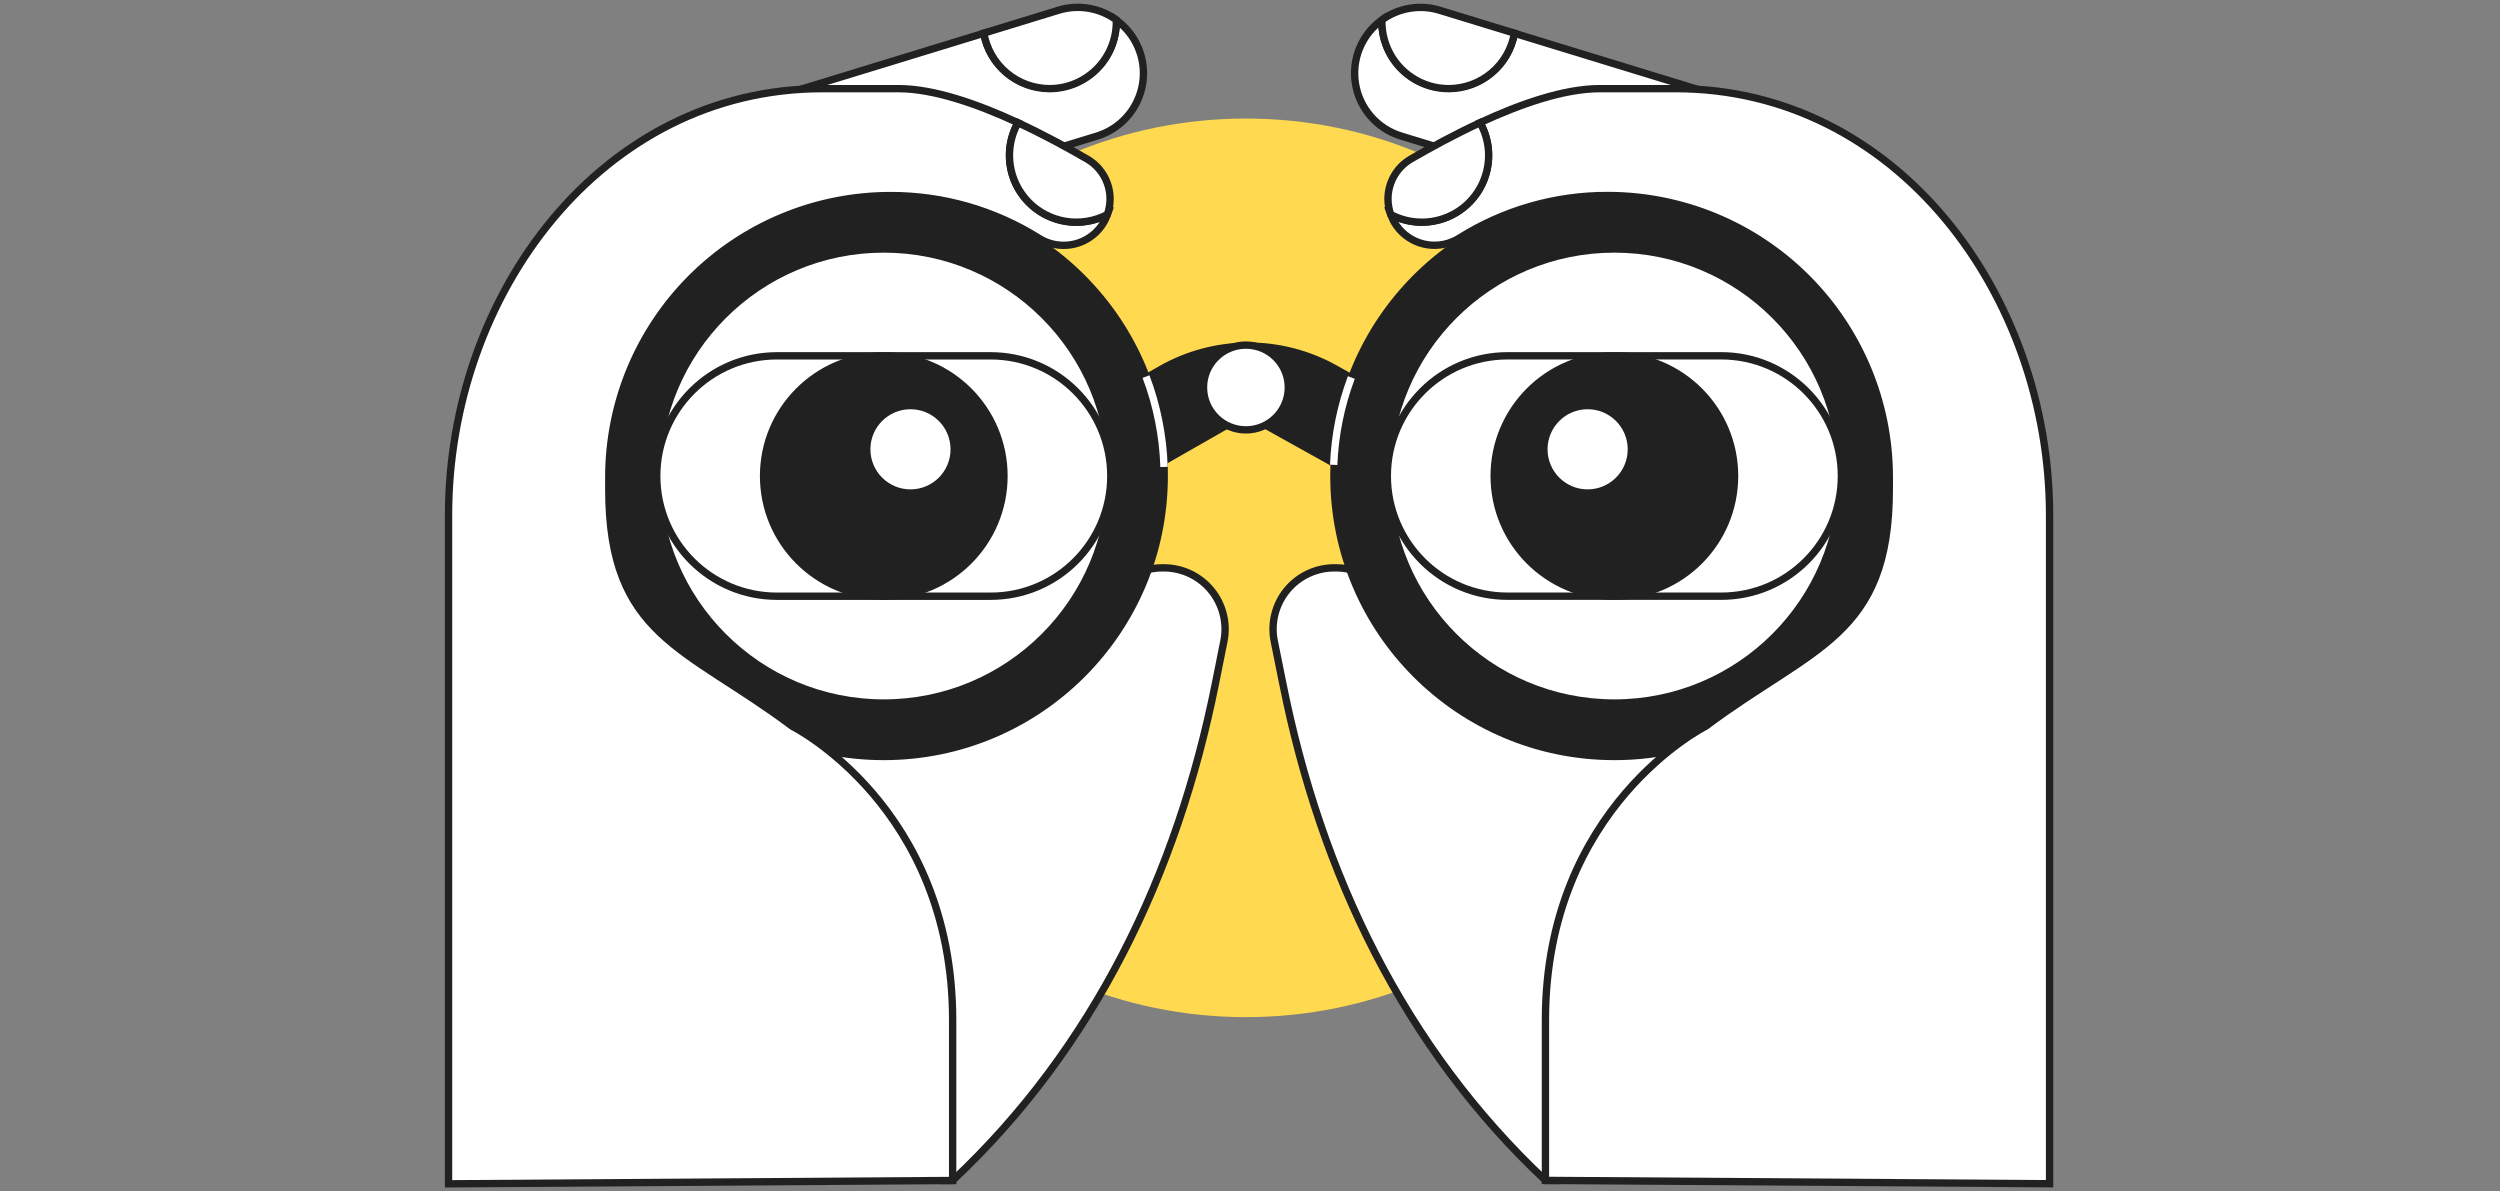
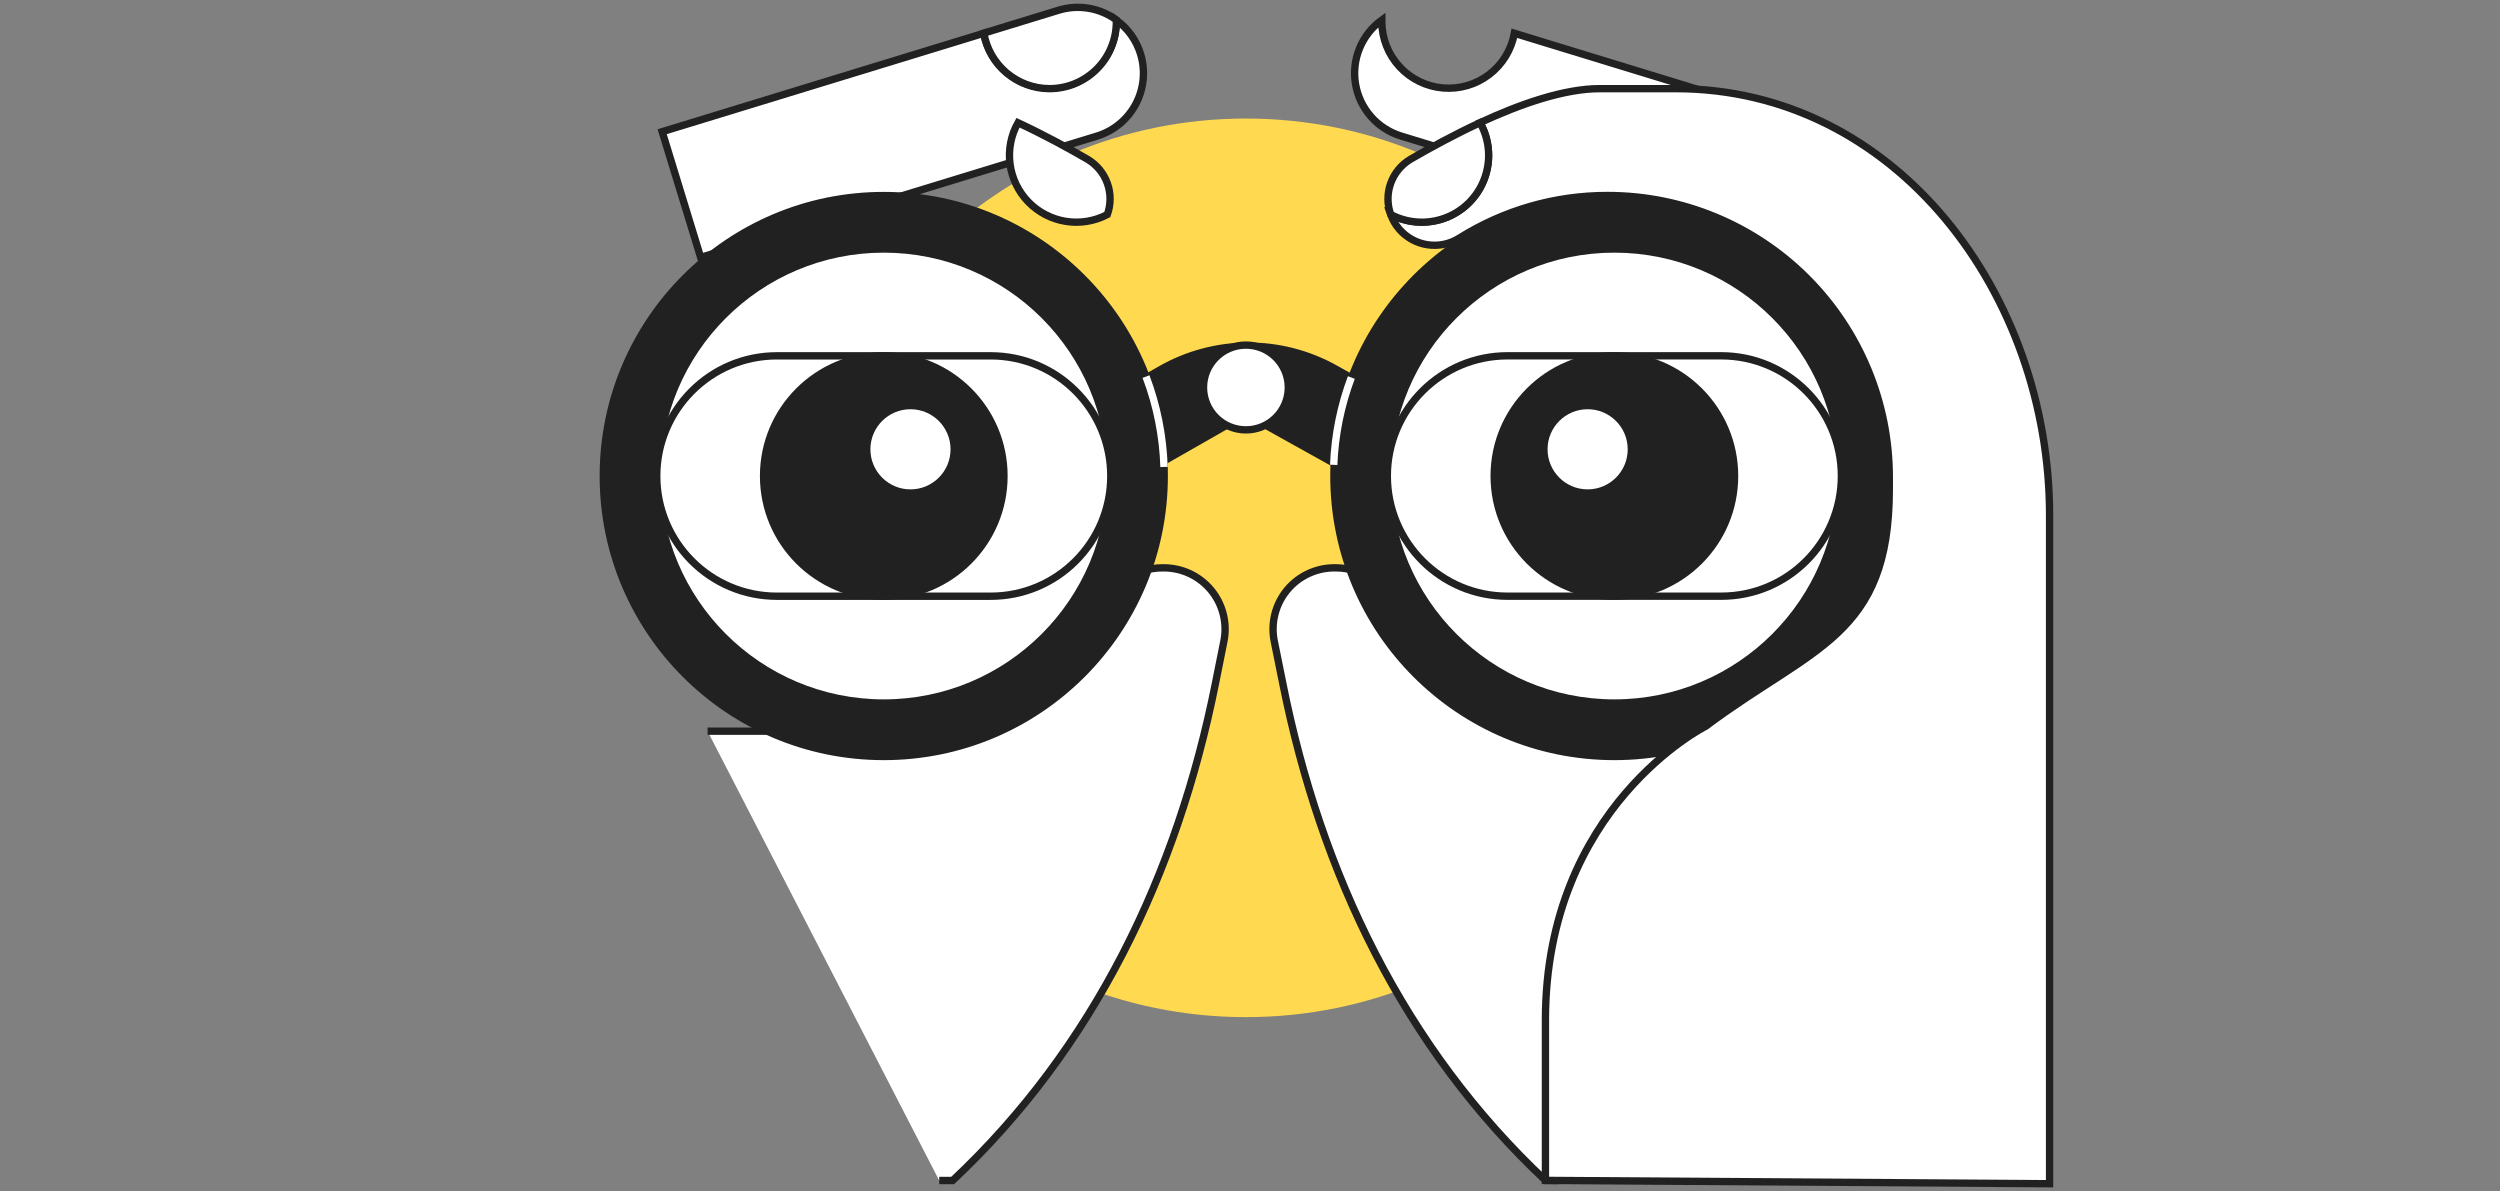
<svg xmlns="http://www.w3.org/2000/svg" fill="none" viewBox="0 0 340 162" height="162" width="340">
  <rect x="0" y="0" width="340" height="162" fill="#808080" stroke="none" />
  <path fill="#FFD94F" d="M169.444 138.33C203.191 138.33 230.548 110.972 230.548 77.226C230.548 43.479 203.191 16.122 169.444 16.122C135.697 16.122 108.34 43.479 108.34 77.226C108.34 110.972 135.697 138.33 169.444 138.33Z" />
  <path fill="white" d="M96.231 99.445H129.854C134.529 99.445 139.07 97.881 142.754 95.002C146.438 92.123 149.052 88.094 150.181 83.557L150.242 83.318C150.675 81.579 151.678 80.034 153.091 78.93C154.504 77.826 156.245 77.226 158.038 77.226H158.25C159.485 77.222 160.705 77.493 161.823 78.018C162.94 78.544 163.927 79.311 164.712 80.264C165.497 81.217 166.06 82.333 166.361 83.531C166.662 84.729 166.694 85.978 166.453 87.189L165.295 92.972C160.118 118.861 148.801 142.483 129.561 160.549H127.733" />
  <path stroke-miterlimit="10" stroke="#212121" d="M96.231 99.445H129.854C134.529 99.445 139.07 97.881 142.754 95.002C146.438 92.123 149.052 88.094 150.181 83.557L150.242 83.318C150.675 81.579 151.678 80.034 153.091 78.93C154.504 77.826 156.245 77.226 158.038 77.226H158.25C159.485 77.222 160.705 77.493 161.823 78.018C162.94 78.544 163.927 79.311 164.712 80.264C165.497 81.217 166.06 82.333 166.361 83.531C166.662 84.729 166.694 85.978 166.453 87.189L165.295 92.972C160.118 118.861 148.801 142.483 129.561 160.549H127.733" />
  <path stroke-miterlimit="10" stroke="#212121" fill="white" d="M155.116 7.343C154.549 5.482 153.388 3.859 151.81 2.722C151.81 2.809 151.81 2.897 151.81 2.988C151.787 5.248 150.922 7.419 149.385 9.076C147.847 10.733 145.747 11.758 143.495 11.95C141.243 12.142 138.999 11.488 137.203 10.115C135.407 8.742 134.187 6.75 133.782 4.526L90.057 17.913L95.291 35.005L149.178 18.512C150.301 18.169 151.346 17.608 152.253 16.861C153.159 16.114 153.91 15.195 154.461 14.158C155.013 13.121 155.354 11.985 155.467 10.816C155.579 9.646 155.46 8.466 155.116 7.343Z" />
  <path stroke-miterlimit="10" stroke="#212121" fill="white" d="M142.734 12.056C145.145 12.056 147.456 11.098 149.161 9.394C150.865 7.69 151.823 5.378 151.823 2.968C151.823 2.877 151.823 2.789 151.823 2.702C150.703 1.89 149.411 1.349 148.047 1.121C146.683 0.894 145.285 0.987 143.963 1.392L133.801 4.506C134.163 6.615 135.257 8.528 136.892 9.909C138.526 11.29 140.595 12.05 142.734 12.056Z" />
  <path stroke-miterlimit="10" stroke="#212121" fill="#212121" d="M157.861 50.25L153.202 52.913L152.99 65.731L169.443 56.333L186.317 65.731L186.53 52.913L181.521 50.119C177.899 48.103 173.819 47.056 169.674 47.078C165.529 47.102 161.46 48.194 157.861 50.25Z" />
  <path stroke-miterlimit="10" stroke="#212121" fill="white" d="M169.444 58.464C172.629 58.464 175.21 55.882 175.21 52.697C175.21 49.513 172.629 46.931 169.444 46.931C166.26 46.931 163.678 49.513 163.678 52.697C163.678 55.882 166.26 58.464 169.444 58.464Z" />
  <path stroke-miterlimit="10" stroke="#212121" fill="#212121" d="M120.191 102.879C141.256 102.879 158.332 85.802 158.332 64.738C158.332 43.673 141.256 26.597 120.191 26.597C99.127 26.597 82.051 43.673 82.051 64.738C82.051 85.802 99.127 102.879 120.191 102.879Z" />
  <path stroke-miterlimit="10" stroke="#212121" fill="white" d="M120.193 95.615C137.246 95.615 151.07 81.791 151.07 64.738C151.07 47.685 137.246 33.861 120.193 33.861C103.14 33.861 89.316 47.685 89.316 64.738C89.316 81.791 103.14 95.615 120.193 95.615Z" />
  <path stroke-miterlimit="10" stroke="#212121" fill="white" d="M134.724 48.392H105.662C96.635 48.392 89.316 55.71 89.316 64.738V64.741C89.316 73.768 96.635 81.087 105.662 81.087H134.724C143.752 81.087 151.07 73.768 151.07 64.741V64.738C151.07 55.71 143.752 48.392 134.724 48.392Z" />
  <path stroke-miterlimit="10" stroke="#212121" fill="#212121" d="M120.193 81.083C129.221 81.083 136.539 73.765 136.539 64.738C136.539 55.71 129.221 48.392 120.193 48.392C111.166 48.392 103.848 55.71 103.848 64.738C103.848 73.765 111.166 81.083 120.193 81.083Z" />
  <path fill="white" d="M123.825 66.555C126.834 66.555 129.274 64.115 129.274 61.106C129.274 58.096 126.834 55.656 123.825 55.656C120.815 55.656 118.375 58.096 118.375 61.106C118.375 64.115 120.815 66.555 123.825 66.555Z" />
-   <path stroke-miterlimit="10" stroke="#212121" fill="white" d="M137.288 21.144C137.283 19.584 137.682 18.05 138.446 16.691C133.04 14.183 127.055 12.056 122.175 12.056H111.854C81.812 12.056 61 40.044 61 70.086V161L129.56 160.545V138.747C129.56 109.688 107.764 98.789 107.764 98.789C93.237 87.893 82.795 86.617 82.795 66.555V64.903C82.799 54.741 86.838 44.997 94.026 37.813C101.213 30.63 110.959 26.595 121.121 26.597C128.245 26.587 135.227 28.591 141.26 32.38C142.543 33.196 144.076 33.522 145.58 33.3C147.084 33.079 148.457 32.323 149.45 31.171C149.955 30.584 150.347 29.909 150.608 29.179C149.223 29.907 147.674 30.266 146.11 30.22C144.547 30.174 143.021 29.726 141.682 28.918C140.343 28.109 139.234 26.969 138.465 25.608C137.695 24.246 137.29 22.708 137.288 21.144Z" />
  <path stroke-miterlimit="10" stroke="#212121" fill="white" d="M147.87 21.642C145.288 20.148 141.99 18.334 138.445 16.691C137.488 18.4 137.109 20.373 137.365 22.315C137.62 24.257 138.496 26.065 139.862 27.468C141.228 28.872 143.011 29.797 144.945 30.105C146.88 30.414 148.862 30.089 150.597 29.179C151.094 27.802 151.093 26.294 150.595 24.918C150.097 23.541 149.133 22.382 147.87 21.642Z" />
  <path fill="white" d="M243.515 99.445H209.895C205.219 99.445 200.678 97.881 196.994 95.002C193.309 92.123 190.694 88.094 189.564 83.557L189.503 83.318C189.07 81.579 188.067 80.034 186.654 78.93C185.242 77.826 183.5 77.226 181.707 77.226H181.495C180.26 77.222 179.04 77.493 177.923 78.018C176.805 78.543 175.818 79.311 175.034 80.264C174.249 81.218 173.686 82.334 173.386 83.531C173.085 84.729 173.054 85.978 173.296 87.189L174.464 92.972C179.641 118.861 190.957 142.483 210.198 160.549H212.029" />
  <path stroke-miterlimit="10" stroke="#212121" d="M243.515 99.445H209.895C205.219 99.445 200.678 97.881 196.994 95.002C193.309 92.123 190.694 88.094 189.564 83.557L189.503 83.318C189.07 81.579 188.067 80.034 186.654 78.93C185.242 77.826 183.5 77.226 181.707 77.226H181.495C180.26 77.222 179.04 77.493 177.923 78.018C176.805 78.543 175.818 79.311 175.034 80.264C174.249 81.218 173.686 82.334 173.386 83.531C173.085 84.729 173.054 85.978 173.296 87.189L174.464 92.972C179.641 118.861 190.957 142.483 210.198 160.549H212.029" />
  <path stroke-miterlimit="10" stroke="#212121" fill="white" d="M205.959 4.523C205.557 6.75 204.338 8.748 202.541 10.124C200.744 11.501 198.498 12.157 196.243 11.964C193.987 11.772 191.885 10.745 190.347 9.084C188.809 7.423 187.946 5.248 187.927 2.984C187.927 2.894 187.927 2.806 187.927 2.719C186.58 3.693 185.531 5.025 184.899 6.563C184.267 8.101 184.077 9.785 184.35 11.425C184.623 13.066 185.348 14.597 186.444 15.848C187.539 17.099 188.962 18.019 190.553 18.505L244.44 34.999L249.674 17.906L205.959 4.523Z" />
-   <path stroke-miterlimit="10" stroke="#212121" fill="white" d="M197.014 12.056C199.156 12.054 201.228 11.297 202.866 9.917C204.503 8.537 205.601 6.623 205.965 4.512L195.799 1.399C194.477 0.993 193.079 0.901 191.715 1.128C190.351 1.355 189.059 1.896 187.939 2.708C187.939 2.796 187.939 2.883 187.939 2.974C187.941 5.381 188.898 7.689 190.599 9.391C192.3 11.094 194.607 12.052 197.014 12.056Z" />
  <path stroke-miterlimit="10" stroke="#212121" fill="#212121" d="M219.555 102.879C240.619 102.879 257.695 85.802 257.695 64.738C257.695 43.673 240.619 26.597 219.555 26.597C198.49 26.597 181.414 43.673 181.414 64.738C181.414 85.802 198.49 102.879 219.555 102.879Z" />
  <path stroke-miterlimit="10" stroke="#212121" fill="white" d="M219.554 95.615C236.607 95.615 250.431 81.791 250.431 64.738C250.431 47.685 236.607 33.861 219.554 33.861C202.502 33.861 188.678 47.685 188.678 64.738C188.678 81.791 202.502 95.615 219.554 95.615Z" />
  <path stroke-miterlimit="10" stroke="#212121" fill="white" d="M205.022 81.083H234.084C243.112 81.083 250.43 73.765 250.43 64.738V64.734C250.43 55.707 243.112 48.389 234.084 48.389L205.022 48.389C195.994 48.389 188.676 55.707 188.676 64.734V64.738C188.676 73.765 195.994 81.083 205.022 81.083Z" />
  <path stroke-miterlimit="10" stroke="#212121" fill="#212121" d="M219.554 81.083C228.582 81.083 235.9 73.765 235.9 64.738C235.9 55.71 228.582 48.392 219.554 48.392C210.527 48.392 203.209 55.71 203.209 64.738C203.209 73.765 210.527 81.083 219.554 81.083Z" />
  <path fill="white" d="M215.918 66.555C218.928 66.555 221.368 64.115 221.368 61.106C221.368 58.096 218.928 55.656 215.918 55.656C212.908 55.656 210.469 58.096 210.469 61.106C210.469 64.115 212.908 66.555 215.918 66.555Z" />
  <path stroke-miterlimit="10" stroke="#212121" fill="white" d="M227.885 12.056H217.571C212.69 12.056 206.702 14.173 201.286 16.681C202.243 18.39 202.622 20.362 202.367 22.305C202.112 24.247 201.236 26.054 199.87 27.458C198.504 28.862 196.72 29.787 194.786 30.095C192.852 30.403 190.869 30.078 189.135 29.169C189.395 29.898 189.787 30.574 190.293 31.161C191.286 32.312 192.66 33.068 194.164 33.29C195.669 33.512 197.202 33.185 198.486 32.37C204.519 28.581 211.501 26.576 218.625 26.587C228.787 26.587 238.534 30.623 245.72 37.809C252.907 44.994 256.945 54.74 256.947 64.903V66.542C256.947 86.603 246.512 87.879 231.974 98.775C231.974 98.775 210.179 109.674 210.179 138.733V160.532L278.742 160.986V70.096C278.742 40.054 257.94 12.056 227.885 12.056Z" />
  <path stroke-miterlimit="10" stroke="#212121" fill="white" d="M202.458 21.144C202.459 19.582 202.055 18.047 201.286 16.688C197.742 18.33 194.44 20.144 191.861 21.639C190.599 22.38 189.636 23.539 189.139 24.916C188.641 26.292 188.641 27.799 189.138 29.175C190.522 29.904 192.071 30.262 193.634 30.217C195.198 30.171 196.723 29.723 198.062 28.915C199.402 28.108 200.51 26.968 201.28 25.607C202.05 24.245 202.455 22.708 202.458 21.144Z" />
  <path stroke-miterlimit="10" stroke="white" d="M181.383 63.22C181.543 59.157 182.353 55.147 183.783 51.341" />
  <path stroke-miterlimit="10" stroke="white" d="M155.855 51.216C156.603 53.184 157.184 55.211 157.592 57.275C158.001 59.329 158.239 61.413 158.306 63.506" />
</svg>